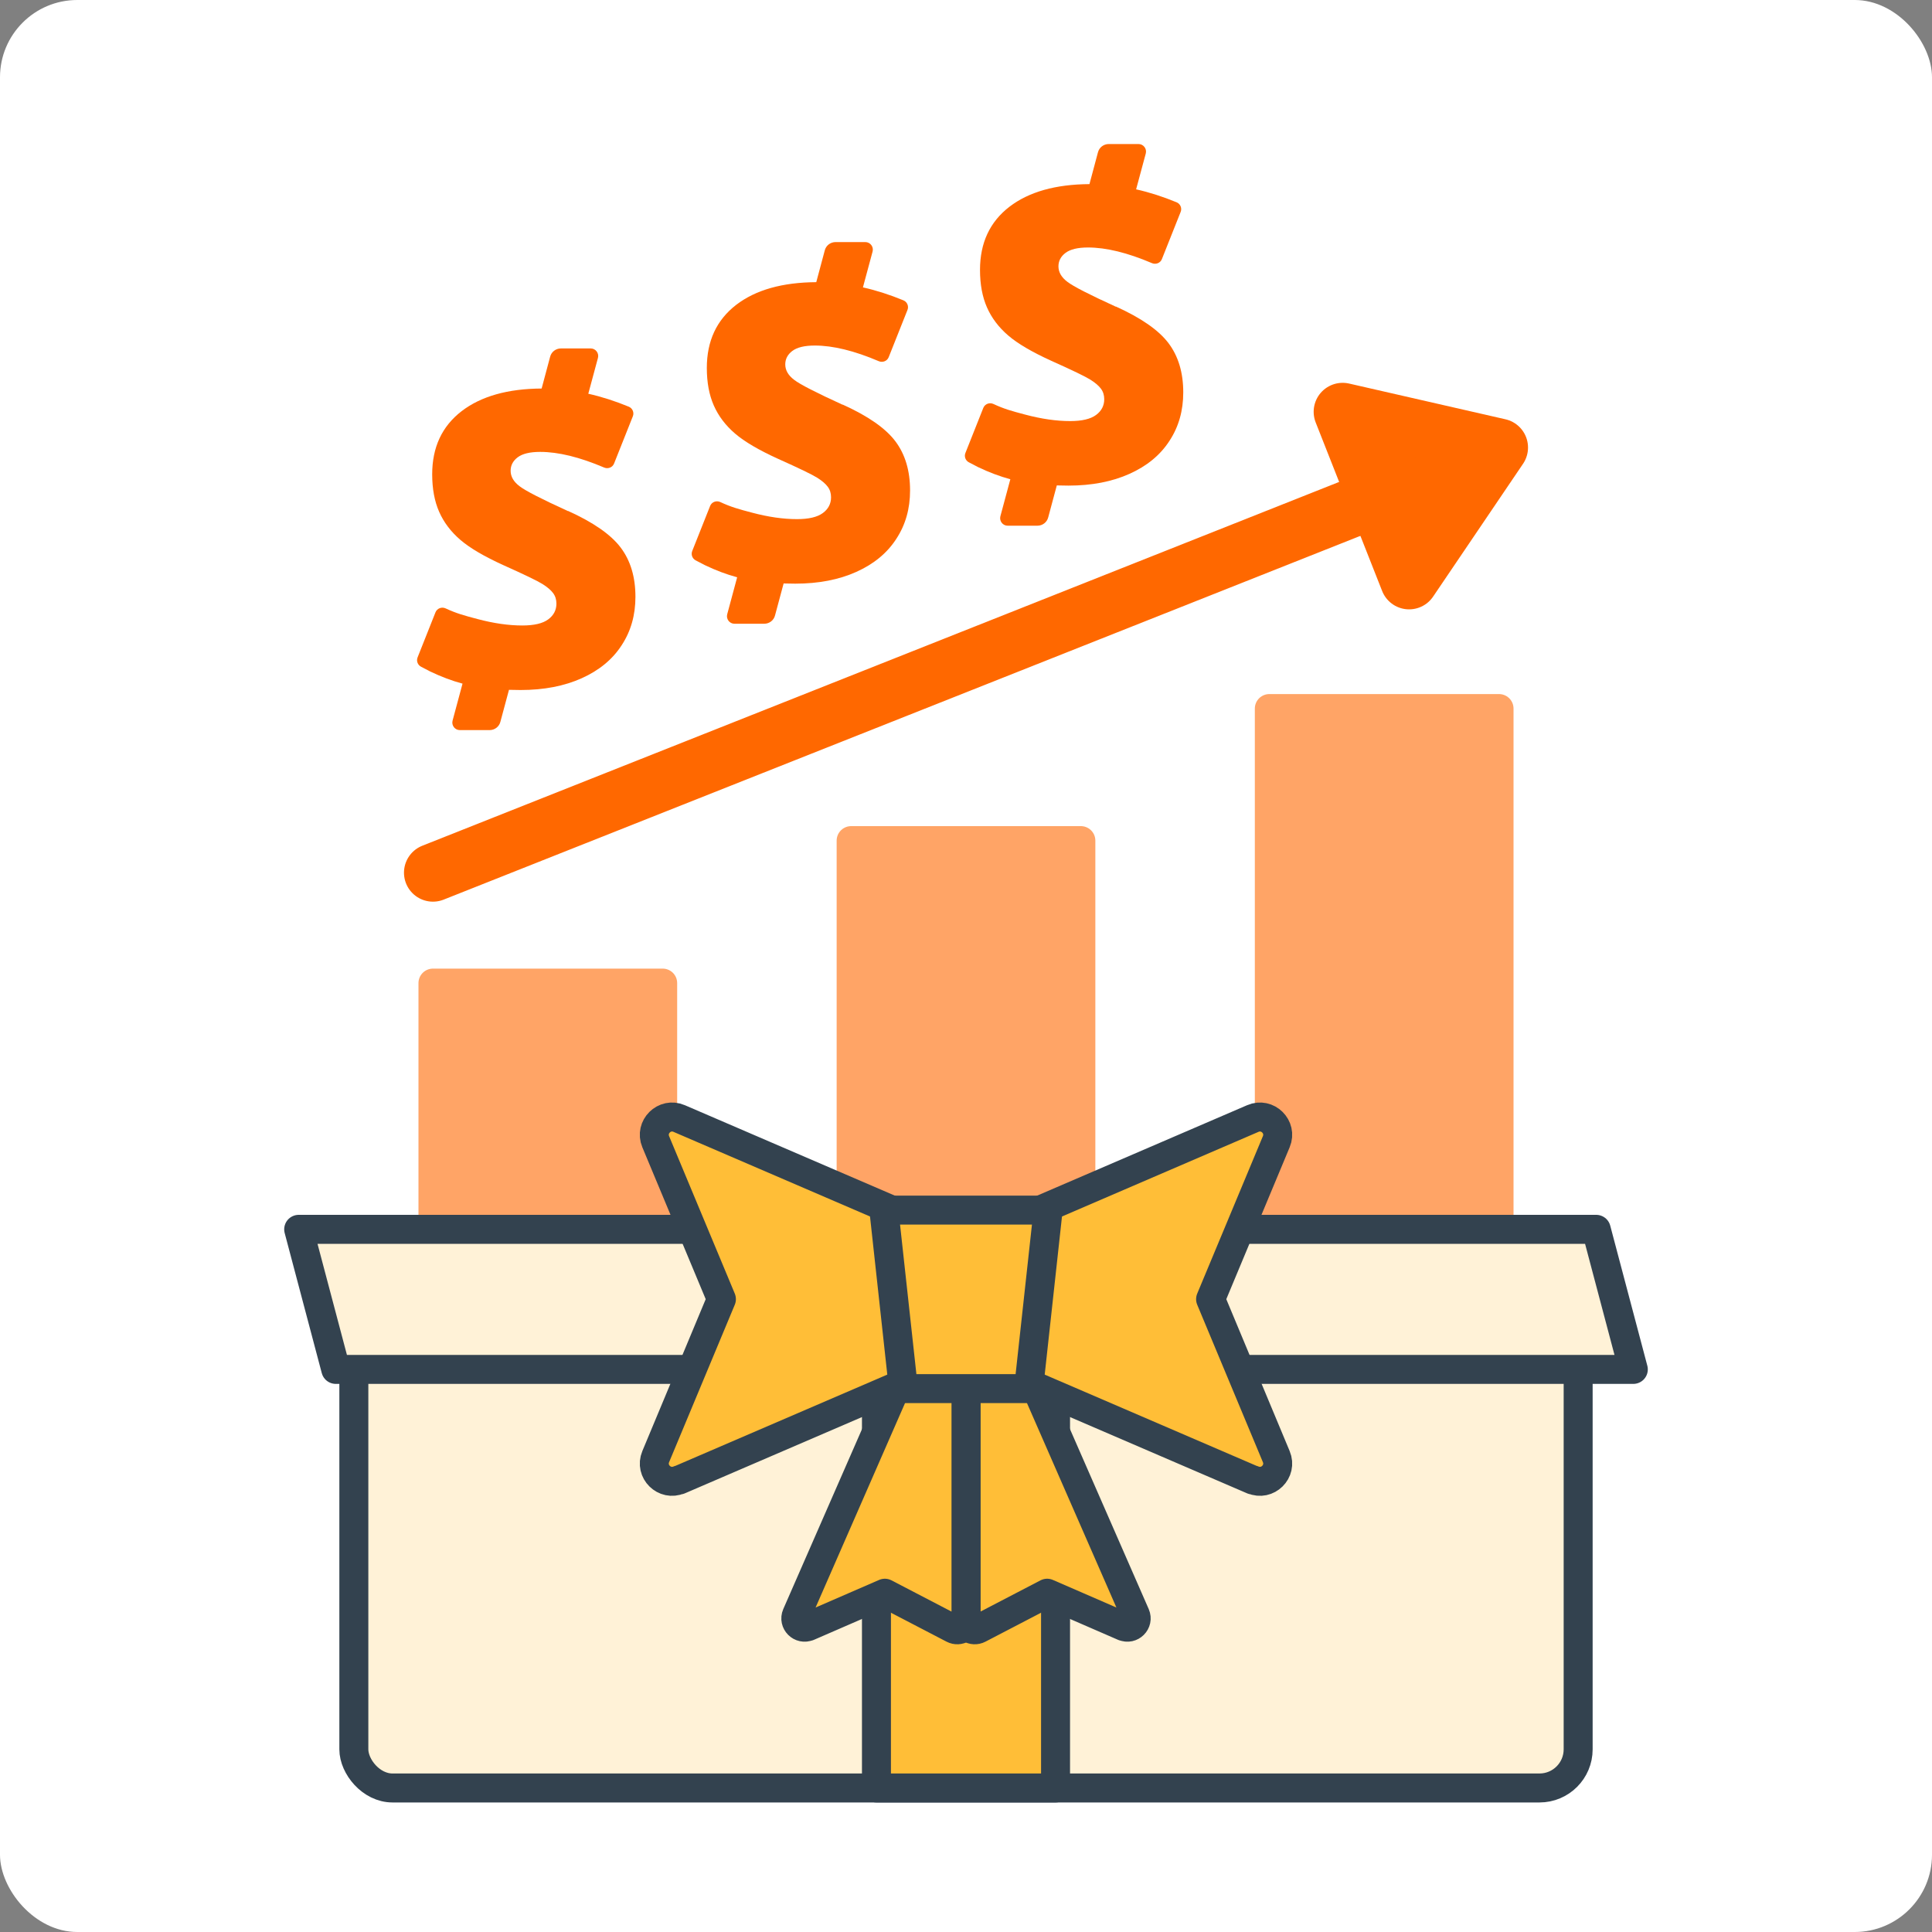
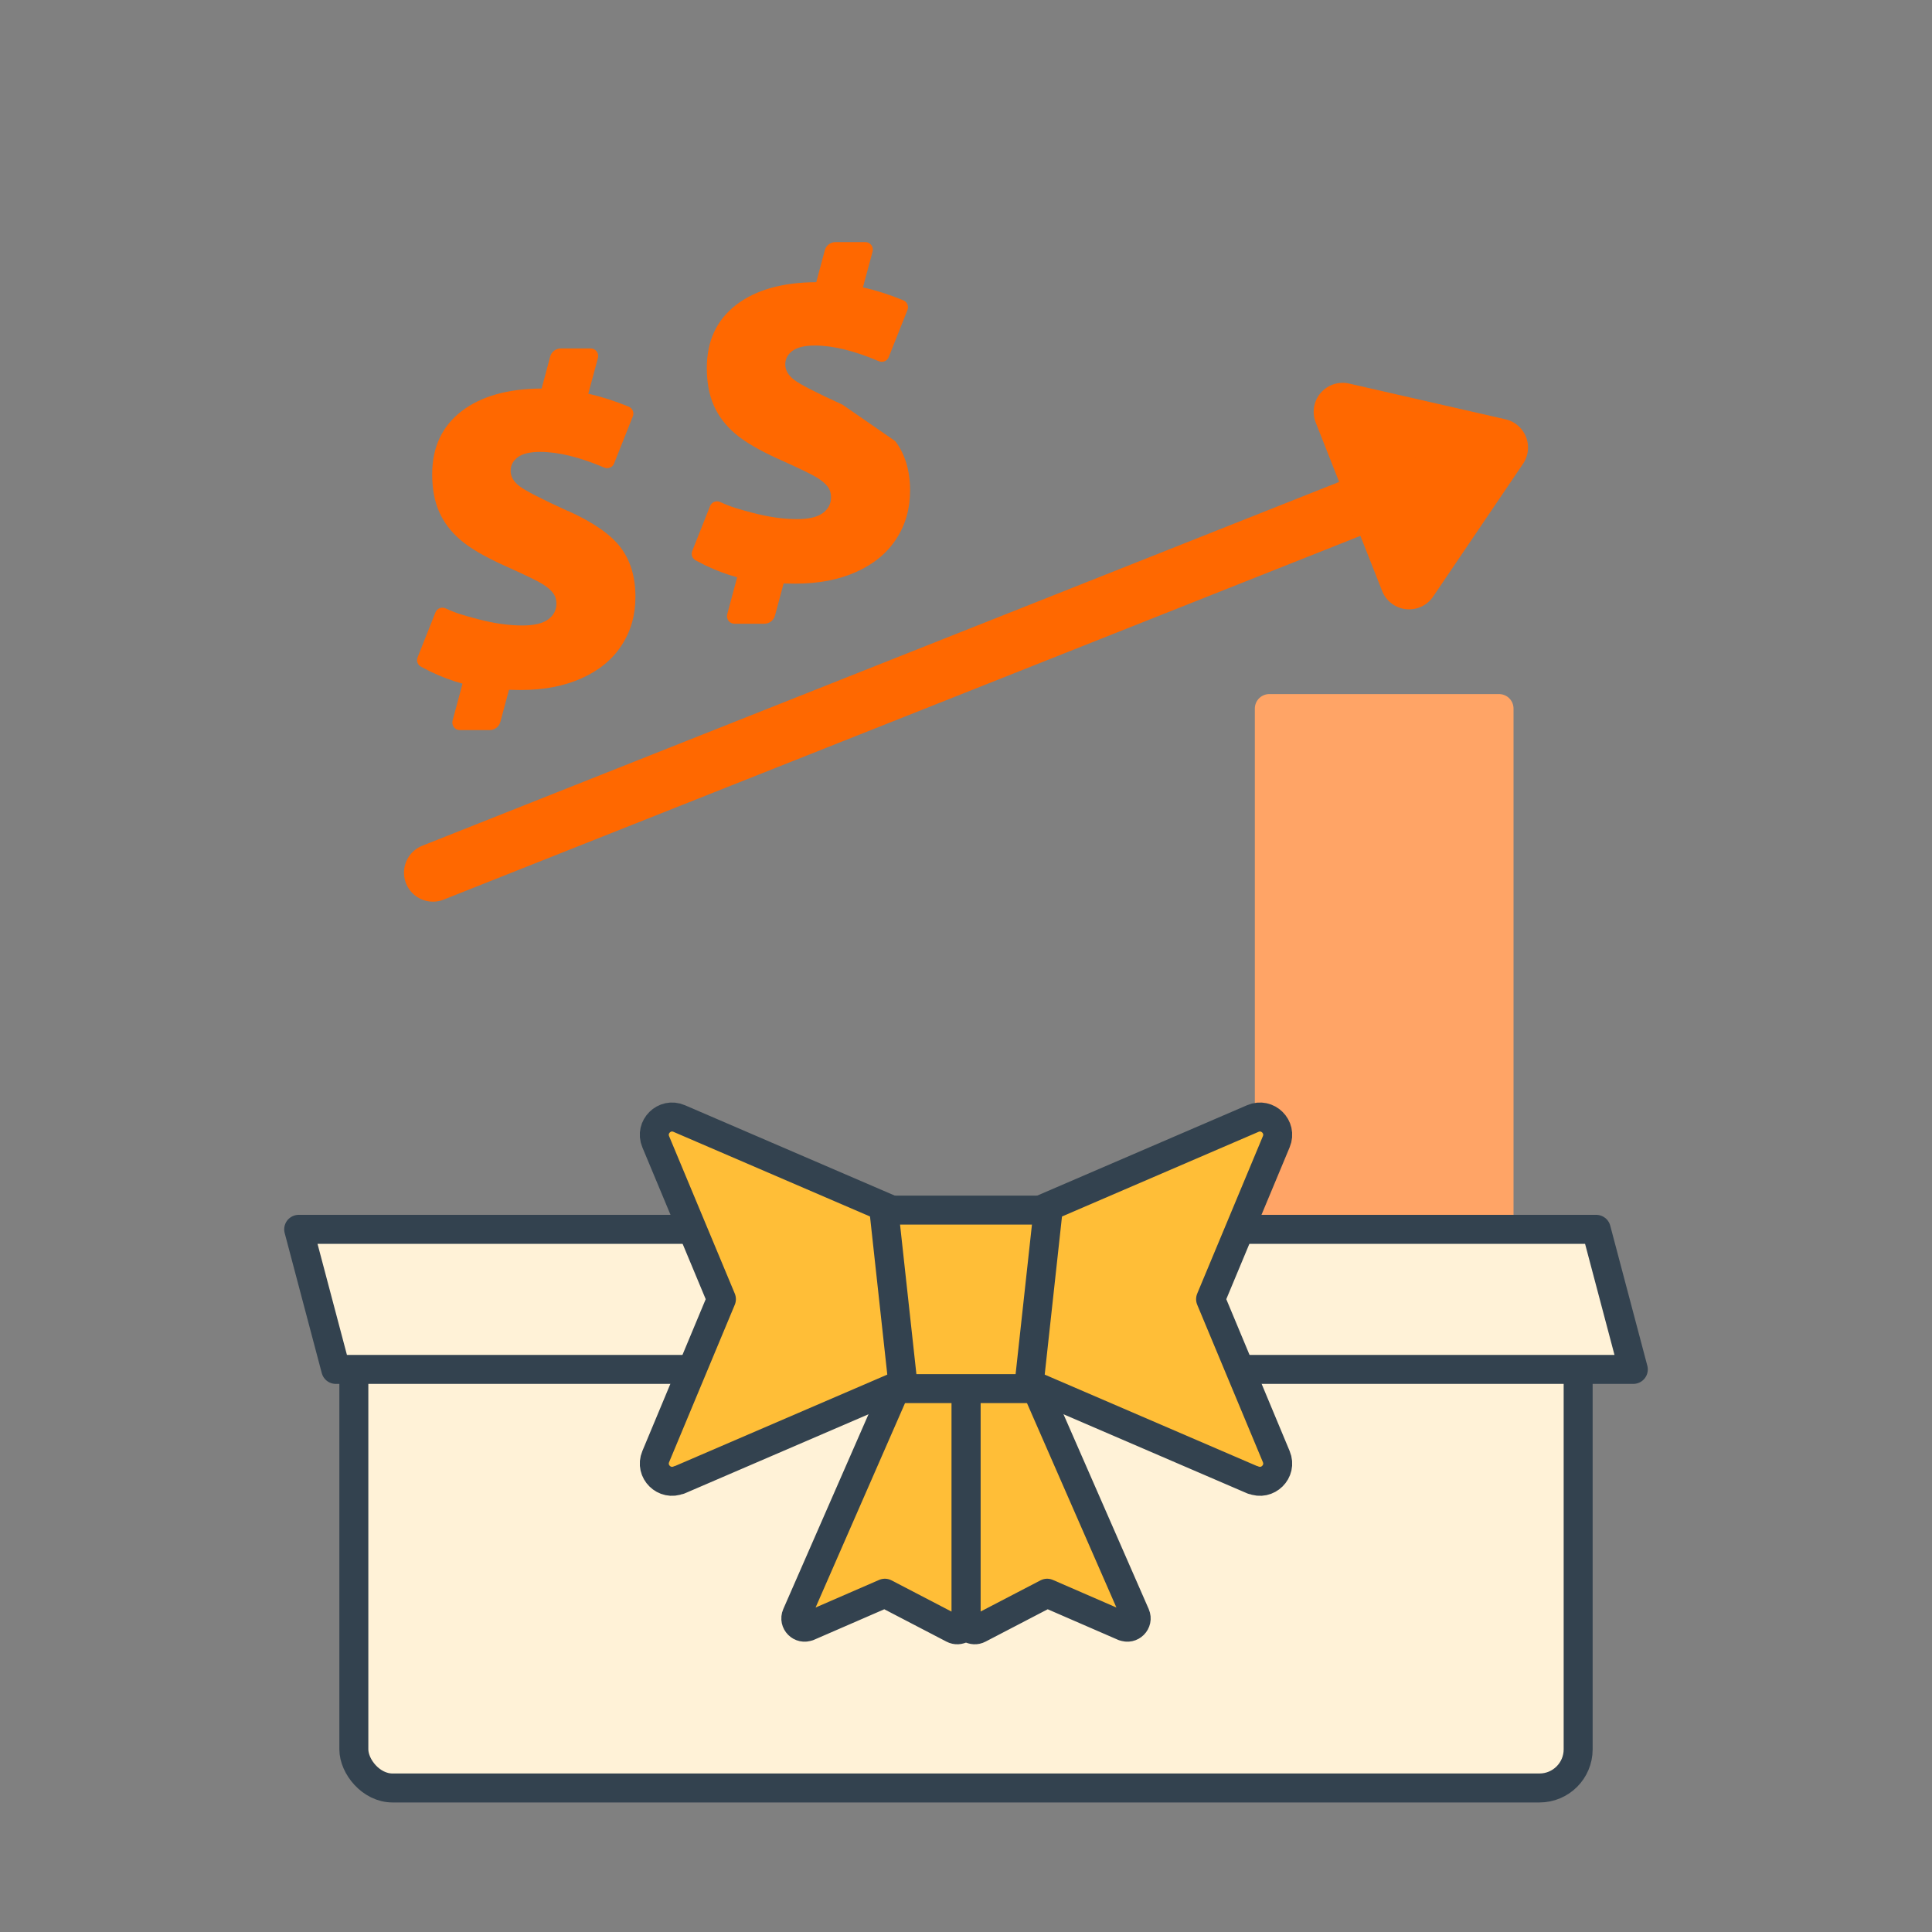
<svg xmlns="http://www.w3.org/2000/svg" id="Main" viewBox="0 0 200 200">
  <rect x="0" y="0" width="200" height="200" fill="#808080" stroke="none" />
  <defs>
    <style>
      .cls-1 {
        fill: #fff2d7;
      }

      .cls-1, .cls-2, .cls-3, .cls-4 {
        stroke-linecap: round;
        stroke-linejoin: round;
      }

      .cls-1, .cls-2, .cls-4 {
        stroke-width: 3px;
      }

      .cls-1, .cls-4 {
        stroke: #33424f;
      }

      .cls-2 {
        fill: #ffa466;
        stroke: #ffa466;
      }

      .cls-5, .cls-3 {
        fill: #ff6800;
      }

      .cls-3 {
        stroke: #ff6800;
        stroke-width: 6px;
      }

      .cls-4 {
        fill: #ffbe37;
      }

      .cls-6 {
        fill: #fff;
      }
    </style>
  </defs>
-   <rect class="cls-6" width="200" height="200" rx="8" ry="8" />
  <g>
    <g>
      <g>
-         <rect class="cls-2" x="44.82" y="101.77" width="23.78" height="25.49" />
-         <rect class="cls-2" x="88.11" y="87.02" width="23.78" height="40.24" />
        <rect class="cls-2" x="131.4" y="73.35" width="23.78" height="53.91" />
      </g>
      <g>
        <line class="cls-3" x1="44.82" y1="90.34" x2="149.66" y2="48.74" />
        <polygon class="cls-3" points="145.87 60.08 155.18 46.33 138.99 42.63 145.87 60.08" />
      </g>
      <path class="cls-5" d="M58.8,52.91c-2.73-1.25-4.4-2.1-5.02-2.58-.62-.47-.92-1-.92-1.6,0-.55.24-1.02.73-1.39s1.26-.56,2.33-.56c1.88,0,4.09.54,6.62,1.62.4.17.87-.01,1.03-.42l1.94-4.88c.16-.39-.03-.84-.42-1-1.41-.58-2.8-1.03-4.19-1.34l1-3.71c.13-.49-.24-.98-.75-.98h-3.08c-.53,0-.99.35-1.12.86l-.88,3.29c-3.51.02-6.27.8-8.28,2.34-2.04,1.57-3.05,3.75-3.05,6.54,0,1.5.24,2.79.72,3.88.48,1.09,1.21,2.06,2.2,2.91.99.85,2.48,1.72,4.46,2.62,2.19.98,3.53,1.63,4.04,1.95s.87.63,1.1.94c.23.31.34.67.34,1.09,0,.66-.28,1.21-.85,1.63-.57.42-1.46.63-2.68.63-1.41,0-2.96-.22-4.65-.67-1.4-.37-2.17-.58-3.29-1.1-.41-.19-.89,0-1.05.41l-1.85,4.66c-.15.37.01.79.36.97l.94.49c1.15.55,2.27.97,3.35,1.26l-1.03,3.83c-.13.49.24.98.75.98h3.08c.53,0,.99-.35,1.12-.86l.89-3.31c.39.01.78.02,1.2.02,2.42,0,4.53-.41,6.33-1.22,1.8-.81,3.18-1.94,4.13-3.41.96-1.46,1.43-3.13,1.43-5.02,0-2.05-.51-3.75-1.53-5.1s-2.84-2.61-5.45-3.79Z" />
-       <path class="cls-5" d="M87.23,41.9c-2.73-1.25-4.4-2.1-5.02-2.58-.62-.47-.92-1-.92-1.6,0-.55.24-1.02.73-1.39s1.26-.56,2.33-.56c1.88,0,4.09.54,6.62,1.62.4.17.87-.01,1.03-.42l1.94-4.88c.16-.39-.03-.84-.42-1-1.41-.58-2.8-1.03-4.19-1.34l1-3.71c.13-.49-.24-.98-.75-.98h-3.08c-.53,0-.99.35-1.12.86l-.88,3.29c-3.51.02-6.27.8-8.28,2.34-2.04,1.57-3.05,3.75-3.05,6.54,0,1.5.24,2.79.72,3.88.48,1.09,1.21,2.06,2.2,2.91.99.85,2.48,1.72,4.46,2.62,2.19.98,3.53,1.63,4.04,1.95s.87.63,1.1.94c.23.31.34.67.34,1.09,0,.66-.28,1.21-.85,1.63-.57.42-1.46.63-2.68.63-1.41,0-2.96-.22-4.65-.67-1.4-.37-2.17-.58-3.29-1.1-.41-.19-.89,0-1.05.41l-1.85,4.66c-.15.37.01.79.36.97l.94.49c1.15.55,2.27.97,3.35,1.26l-1.03,3.83c-.13.49.24.98.75.98h3.08c.53,0,.99-.35,1.12-.86l.89-3.31c.39.01.78.02,1.2.02,2.42,0,4.53-.41,6.33-1.22,1.8-.81,3.18-1.94,4.13-3.41.96-1.46,1.43-3.13,1.43-5.02,0-2.05-.51-3.75-1.53-5.1s-2.84-2.61-5.45-3.79Z" />
-       <path class="cls-5" d="M115.51,31.75c-2.73-1.25-4.4-2.1-5.02-2.58-.62-.47-.92-1-.92-1.6,0-.55.24-1.02.73-1.39s1.26-.56,2.33-.56c1.88,0,4.09.54,6.62,1.62.4.17.87-.01,1.03-.42l1.94-4.88c.16-.39-.03-.84-.42-1-1.41-.58-2.8-1.03-4.19-1.34l1-3.71c.13-.49-.24-.98-.75-.98h-3.08c-.53,0-.99.35-1.12.86l-.88,3.29c-3.51.02-6.27.8-8.28,2.34-2.04,1.57-3.05,3.75-3.05,6.54,0,1.5.24,2.79.72,3.88.48,1.09,1.21,2.06,2.2,2.91.99.85,2.48,1.72,4.46,2.62,2.19.98,3.53,1.63,4.04,1.95s.87.63,1.1.94c.23.31.34.67.34,1.09,0,.66-.28,1.21-.85,1.63-.57.42-1.46.63-2.68.63-1.41,0-2.96-.22-4.65-.67-1.4-.37-2.17-.58-3.29-1.1-.41-.19-.89,0-1.05.41l-1.85,4.66c-.15.37.01.79.36.97l.94.49c1.15.55,2.27.97,3.35,1.26l-1.03,3.83c-.13.49.24.98.75.98h3.08c.53,0,.99-.35,1.12-.86l.89-3.31c.39.01.78.02,1.2.02,2.42,0,4.53-.41,6.33-1.22,1.8-.81,3.18-1.94,4.13-3.41.96-1.46,1.43-3.13,1.43-5.02,0-2.05-.51-3.75-1.53-5.1s-2.84-2.61-5.45-3.79Z" />
+       <path class="cls-5" d="M87.23,41.9c-2.73-1.25-4.4-2.1-5.02-2.58-.62-.47-.92-1-.92-1.6,0-.55.24-1.02.73-1.39s1.26-.56,2.33-.56c1.88,0,4.09.54,6.62,1.62.4.17.87-.01,1.03-.42l1.94-4.88c.16-.39-.03-.84-.42-1-1.41-.58-2.8-1.03-4.19-1.34l1-3.71c.13-.49-.24-.98-.75-.98h-3.08c-.53,0-.99.35-1.12.86l-.88,3.29c-3.51.02-6.27.8-8.28,2.34-2.04,1.57-3.05,3.75-3.05,6.54,0,1.5.24,2.79.72,3.88.48,1.09,1.21,2.06,2.2,2.91.99.85,2.48,1.72,4.46,2.62,2.19.98,3.53,1.63,4.04,1.95s.87.63,1.1.94c.23.31.34.67.34,1.09,0,.66-.28,1.21-.85,1.63-.57.42-1.46.63-2.68.63-1.41,0-2.96-.22-4.65-.67-1.4-.37-2.17-.58-3.29-1.1-.41-.19-.89,0-1.05.41l-1.85,4.66c-.15.37.01.79.36.97l.94.49c1.15.55,2.27.97,3.35,1.26l-1.03,3.83c-.13.49.24.98.75.98h3.08c.53,0,.99-.35,1.12-.86l.89-3.31c.39.01.78.02,1.2.02,2.42,0,4.53-.41,6.33-1.22,1.8-.81,3.18-1.94,4.13-3.41.96-1.46,1.43-3.13,1.43-5.02,0-2.05-.51-3.75-1.53-5.1Z" />
    </g>
    <g>
      <rect class="cls-1" x="36.63" y="132.96" width="126.74" height="52.13" rx="4" ry="4" />
-       <rect class="cls-4" x="90.73" y="133.63" width="18.54" height="51.46" />
      <polygon class="cls-1" points="30.92 127.26 165.24 127.26 169.08 141.76 34.76 141.76 30.92 127.26" />
      <g>
        <path class="cls-4" d="M116.34,168.38l-7.94-3.45-7.07,3.68c-.61.32-1.33-.12-1.33-.81v-27.58h5.75s11.79,26.95,11.79,26.95c.33.76-.44,1.53-1.2,1.2Z" />
        <path class="cls-4" d="M83.66,168.38l7.94-3.45,7.07,3.68c.61.32,1.33-.12,1.33-.81v-27.58h-5.75s-11.79,26.95-11.79,26.95c-.33.76.44,1.53,1.2,1.2Z" />
        <g>
          <path class="cls-4" d="M129.69,153.21l-26.82-11.55v-14.32l26.82-11.55c1.52-.66,3.07.87,2.43,2.4l-6.8,16.3,6.8,16.3c.64,1.53-.91,3.06-2.43,2.4Z" />
          <path class="cls-4" d="M70.31,153.21l26.82-11.55v-14.32s-26.82-11.55-26.82-11.55c-1.52-.66-3.07.87-2.43,2.4l6.8,16.3-6.8,16.3c-.64,1.53.91,3.06,2.43,2.4Z" />
          <polygon class="cls-4" points="106.48 143.75 93.52 143.75 91.5 125.27 108.5 125.27 106.48 143.75" />
        </g>
      </g>
    </g>
  </g>
</svg>